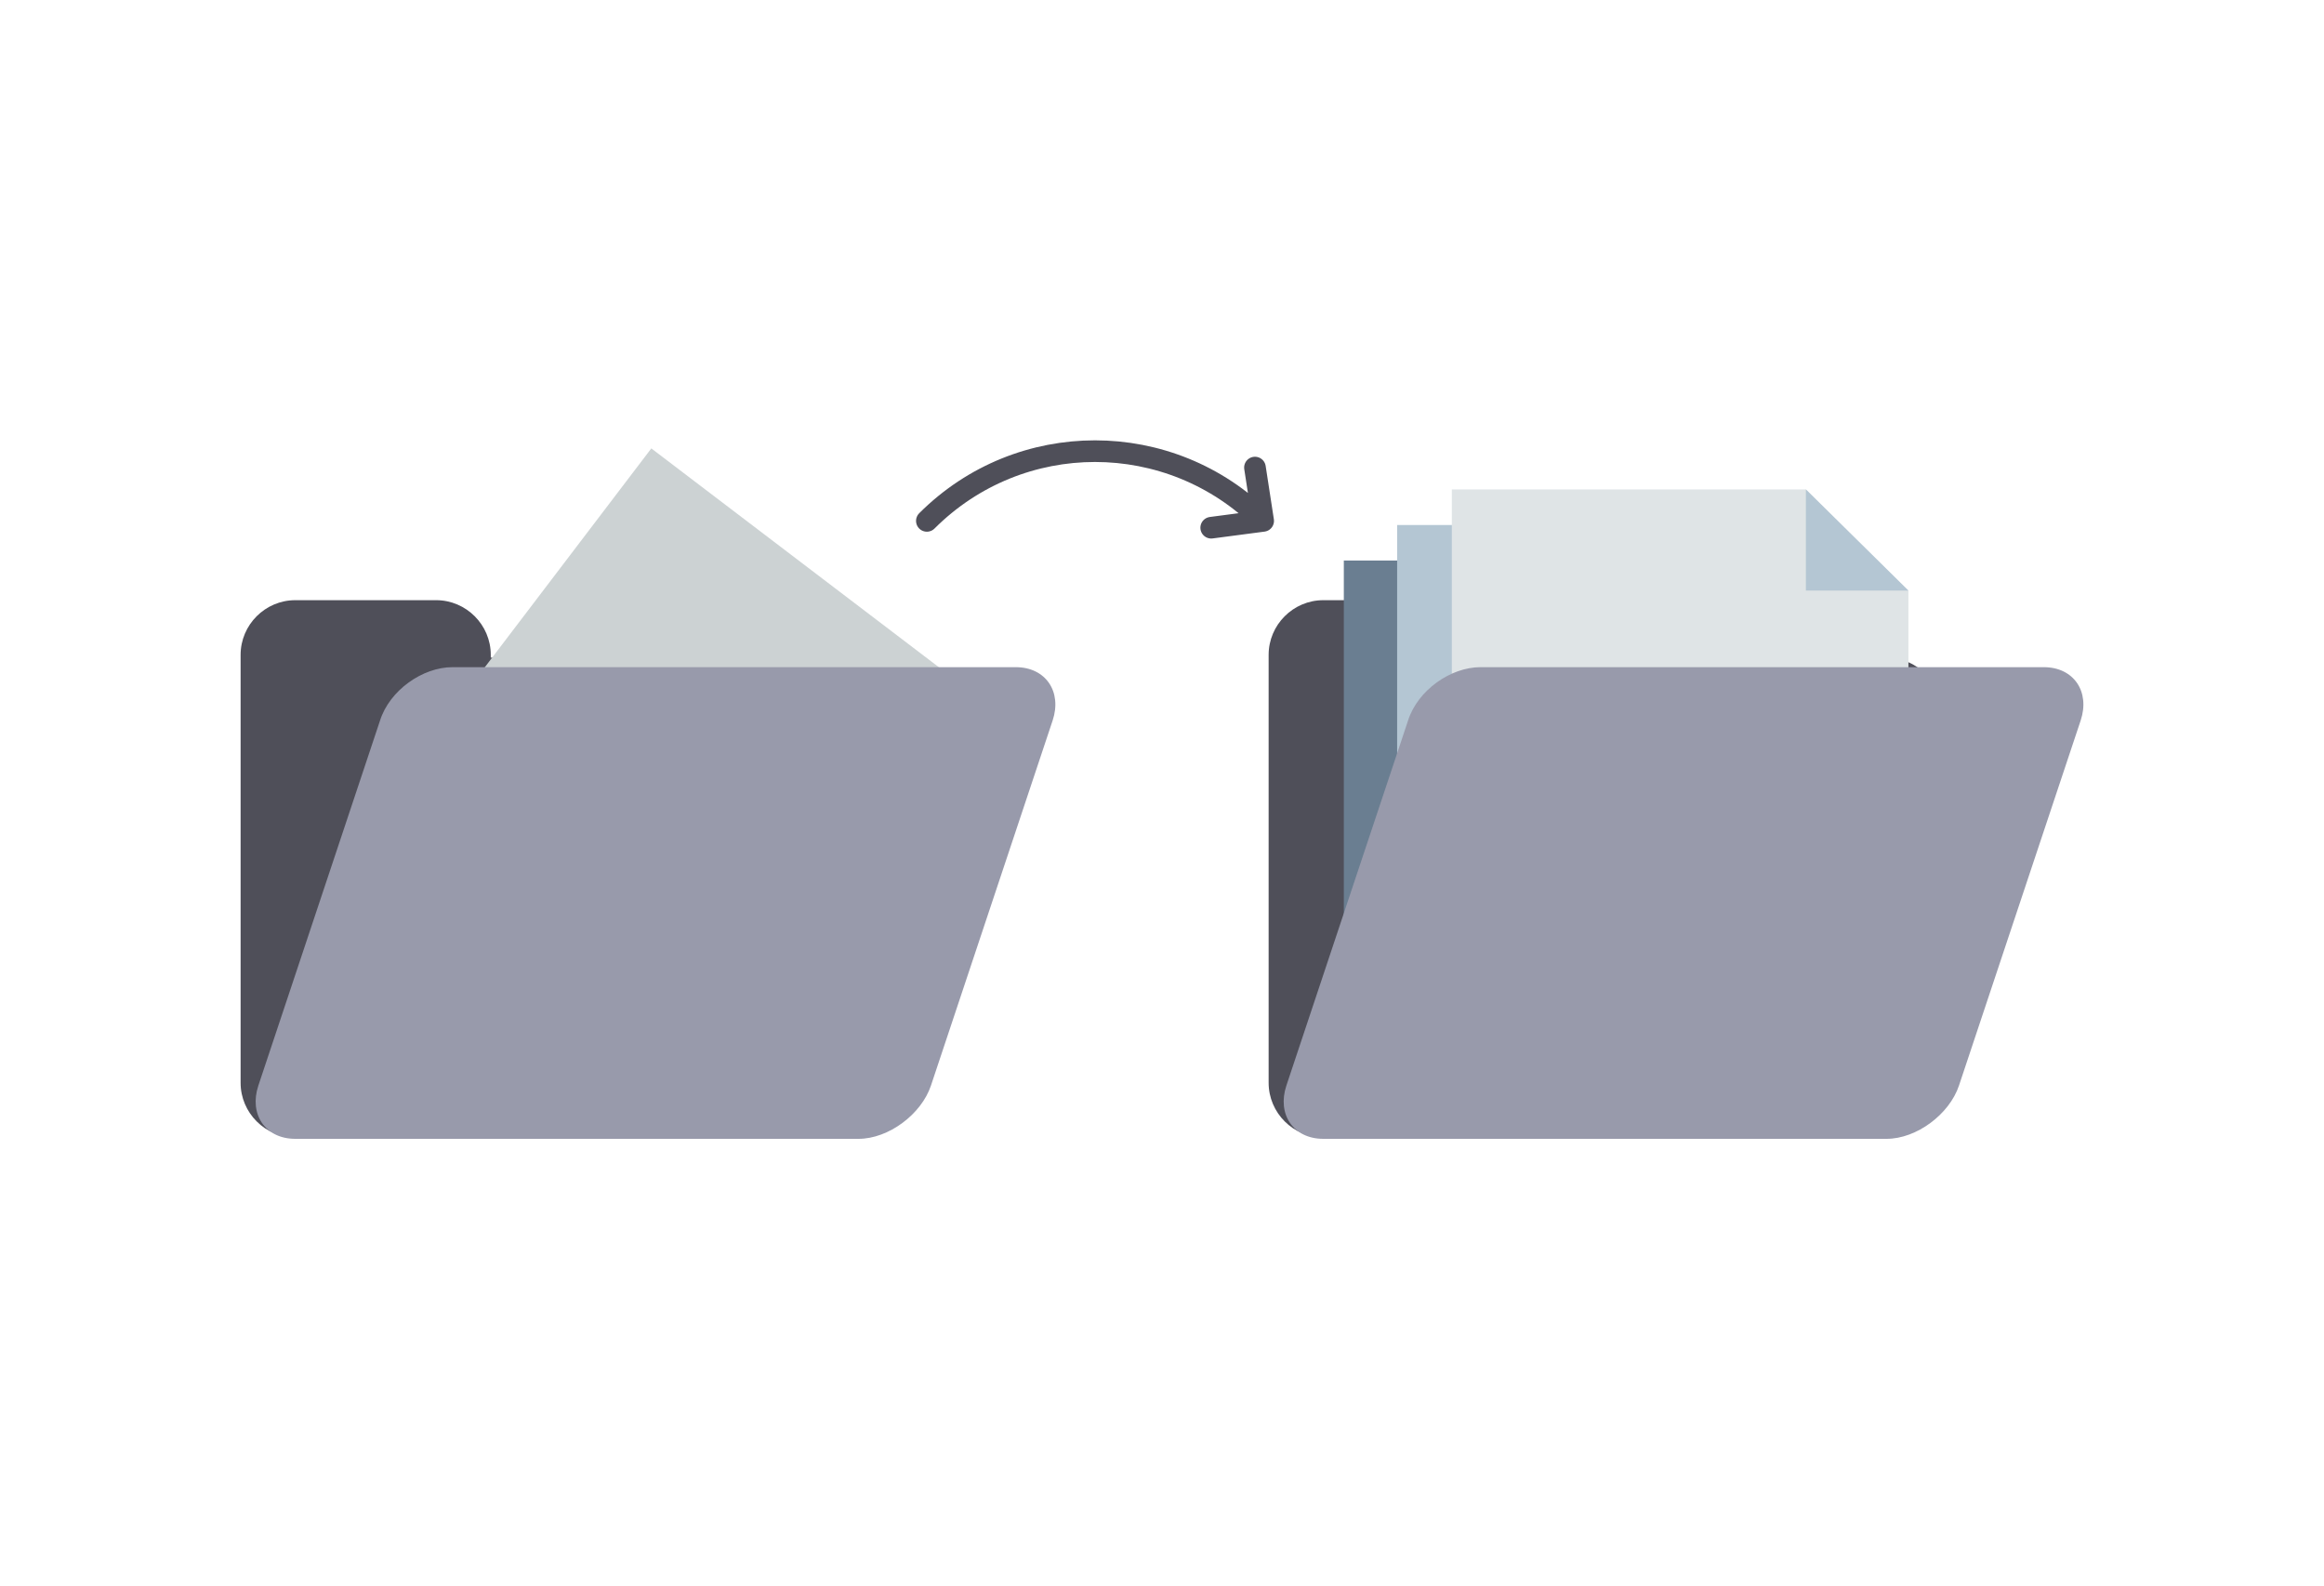
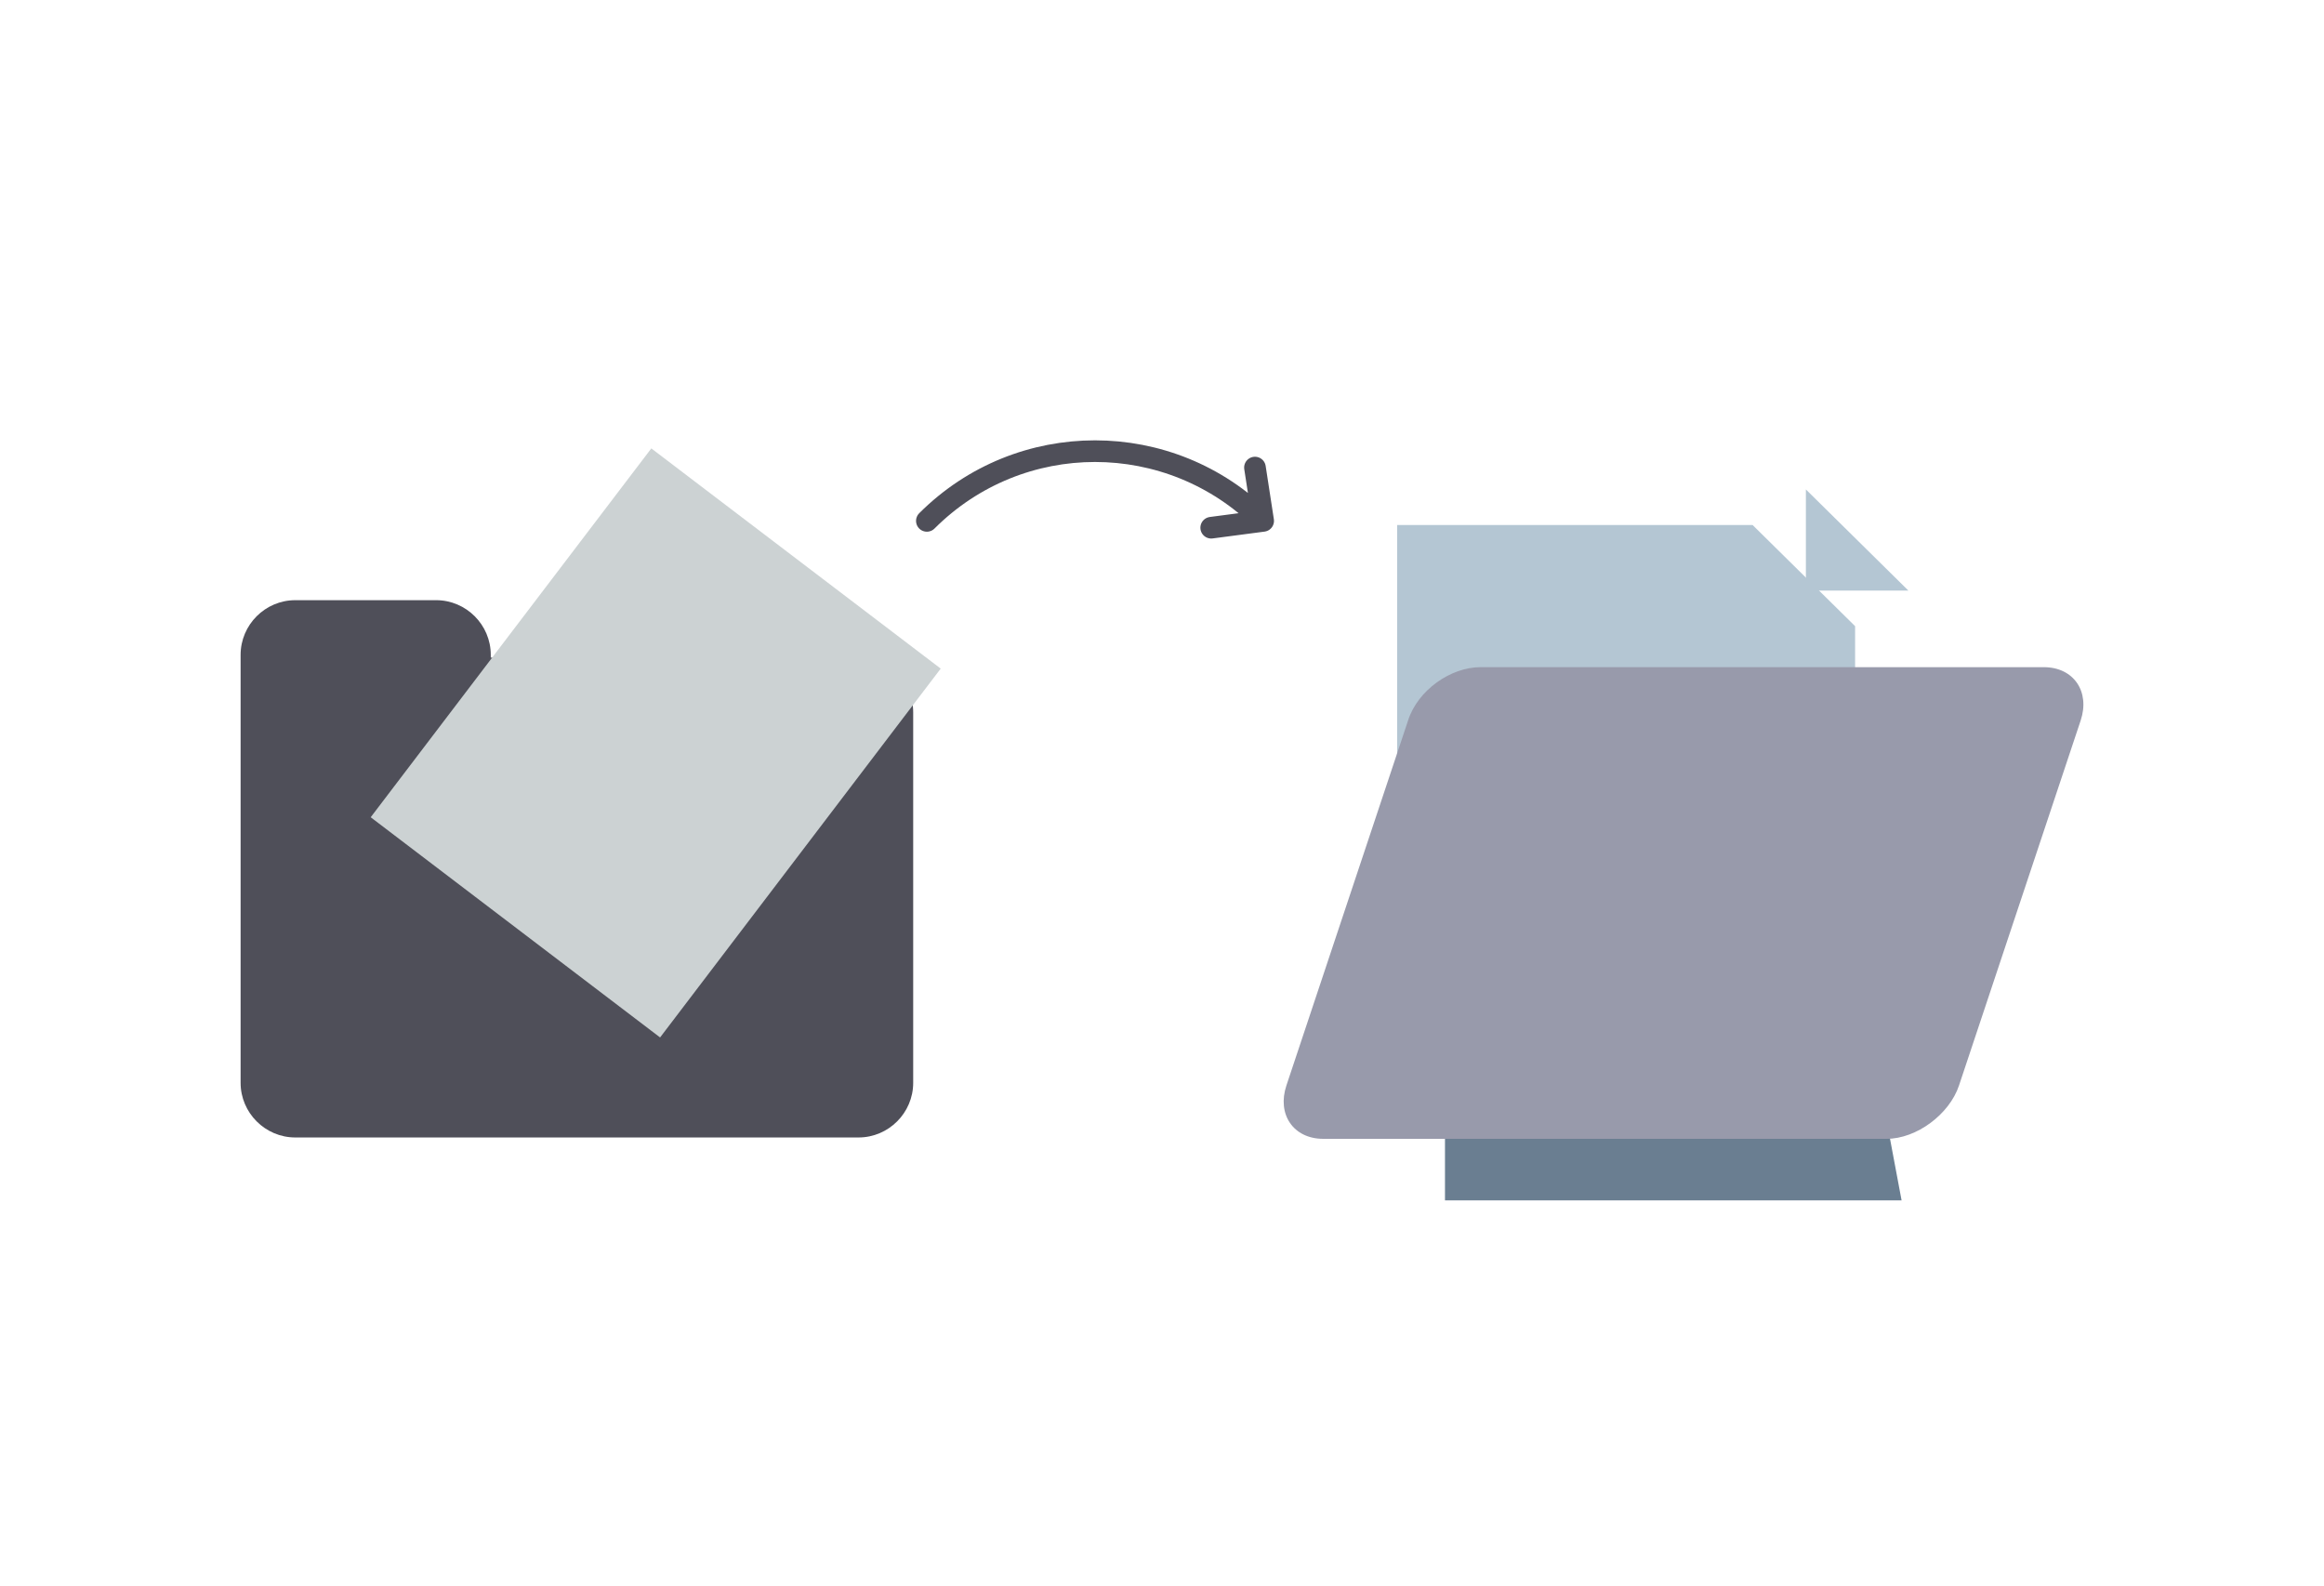
<svg xmlns="http://www.w3.org/2000/svg" id="Guide" viewBox="0 0 170 116">
  <style>.st0{fill:#4f4f59}.st1{fill:#6a7e91}.st2{fill:#b4c6d3}.st3{fill:#dfe4e6}.st4{fill:#989aab}.st5{fill:#ccd2d3}.st6{fill:none;stroke:#4f4f59;stroke-width:1.583;stroke-linecap:round;stroke-linejoin:round;stroke-miterlimit:10}</style>
-   <path class="st0" d="M138 48.1h-26.8v-.2c0-2.2-1.8-4-4-4H96.8c-2.2 0-4 1.8-4 4v31.3c0 2.2 1.8 4 4 4H138c2.2 0 4-1.8 4-4V52.1c0-2.2-1.8-4-4-4z" />
  <g id="XMLID_4_">
-     <path id="XMLID_10_" class="st1" d="M131.7 48.4l-7.4-7.4h-26v39.4h33.4z" />
+     <path id="XMLID_10_" class="st1" d="M131.7 48.4h-26v39.4h33.4z" />
    <path id="XMLID_5_" class="st1" d="M124.3 41v7.4h7.4" />
  </g>
  <g id="XMLID_1_">
    <path id="XMLID_3_" class="st2" d="M135.7 45.8l-7.5-7.4h-26v39.3h33.5z" />
-     <path id="XMLID_2_" class="st2" d="M128.2 38.4v7.4h7.5" />
  </g>
  <g id="XMLID_7_">
-     <path id="XMLID_9_" class="st3" d="M139.6 43.2l-7.5-7.4h-25.9v39.3h33.4z" />
    <path id="XMLID_8_" class="st2" d="M132.1 35.8v7.4h7.5" />
  </g>
  <path class="st4" d="M138 83.3H96.8c-2.2 0-3.4-1.8-2.7-3.9l8.9-26.7c.7-2.2 3.1-3.9 5.3-3.9h41.2c2.2 0 3.4 1.8 2.7 3.9l-8.9 26.7c-.7 2.1-3.1 3.9-5.3 3.9z" />
  <g>
    <path class="st0" d="M62.8 48.1H35.9v-.2c0-2.2-1.8-4-4-4H21.6c-2.2 0-4 1.8-4 4v31.3c0 2.2 1.8 4 4 4h41.2c2.2 0 4-1.8 4-4V52.1c0-2.2-1.8-4-4-4z" />
    <path transform="rotate(37.266 47.995 54.293)" class="st5" d="M34.7 37.4h26.6v33.9H34.7z" />
-     <path class="st4" d="M62.8 83.3H21.6c-2.2 0-3.4-1.8-2.7-3.9l8.9-26.7c.7-2.2 3.1-3.9 5.3-3.9h41.2c2.2 0 3.4 1.8 2.7 3.9l-8.9 26.7c-.7 2.1-3.1 3.9-5.3 3.9z" />
  </g>
  <g>
    <path class="st6" d="M67.8 38.1c6.8-6.8 17.8-6.8 24.6 0M91.8 34.2l.6 3.9-3.8.5" />
  </g>
</svg>